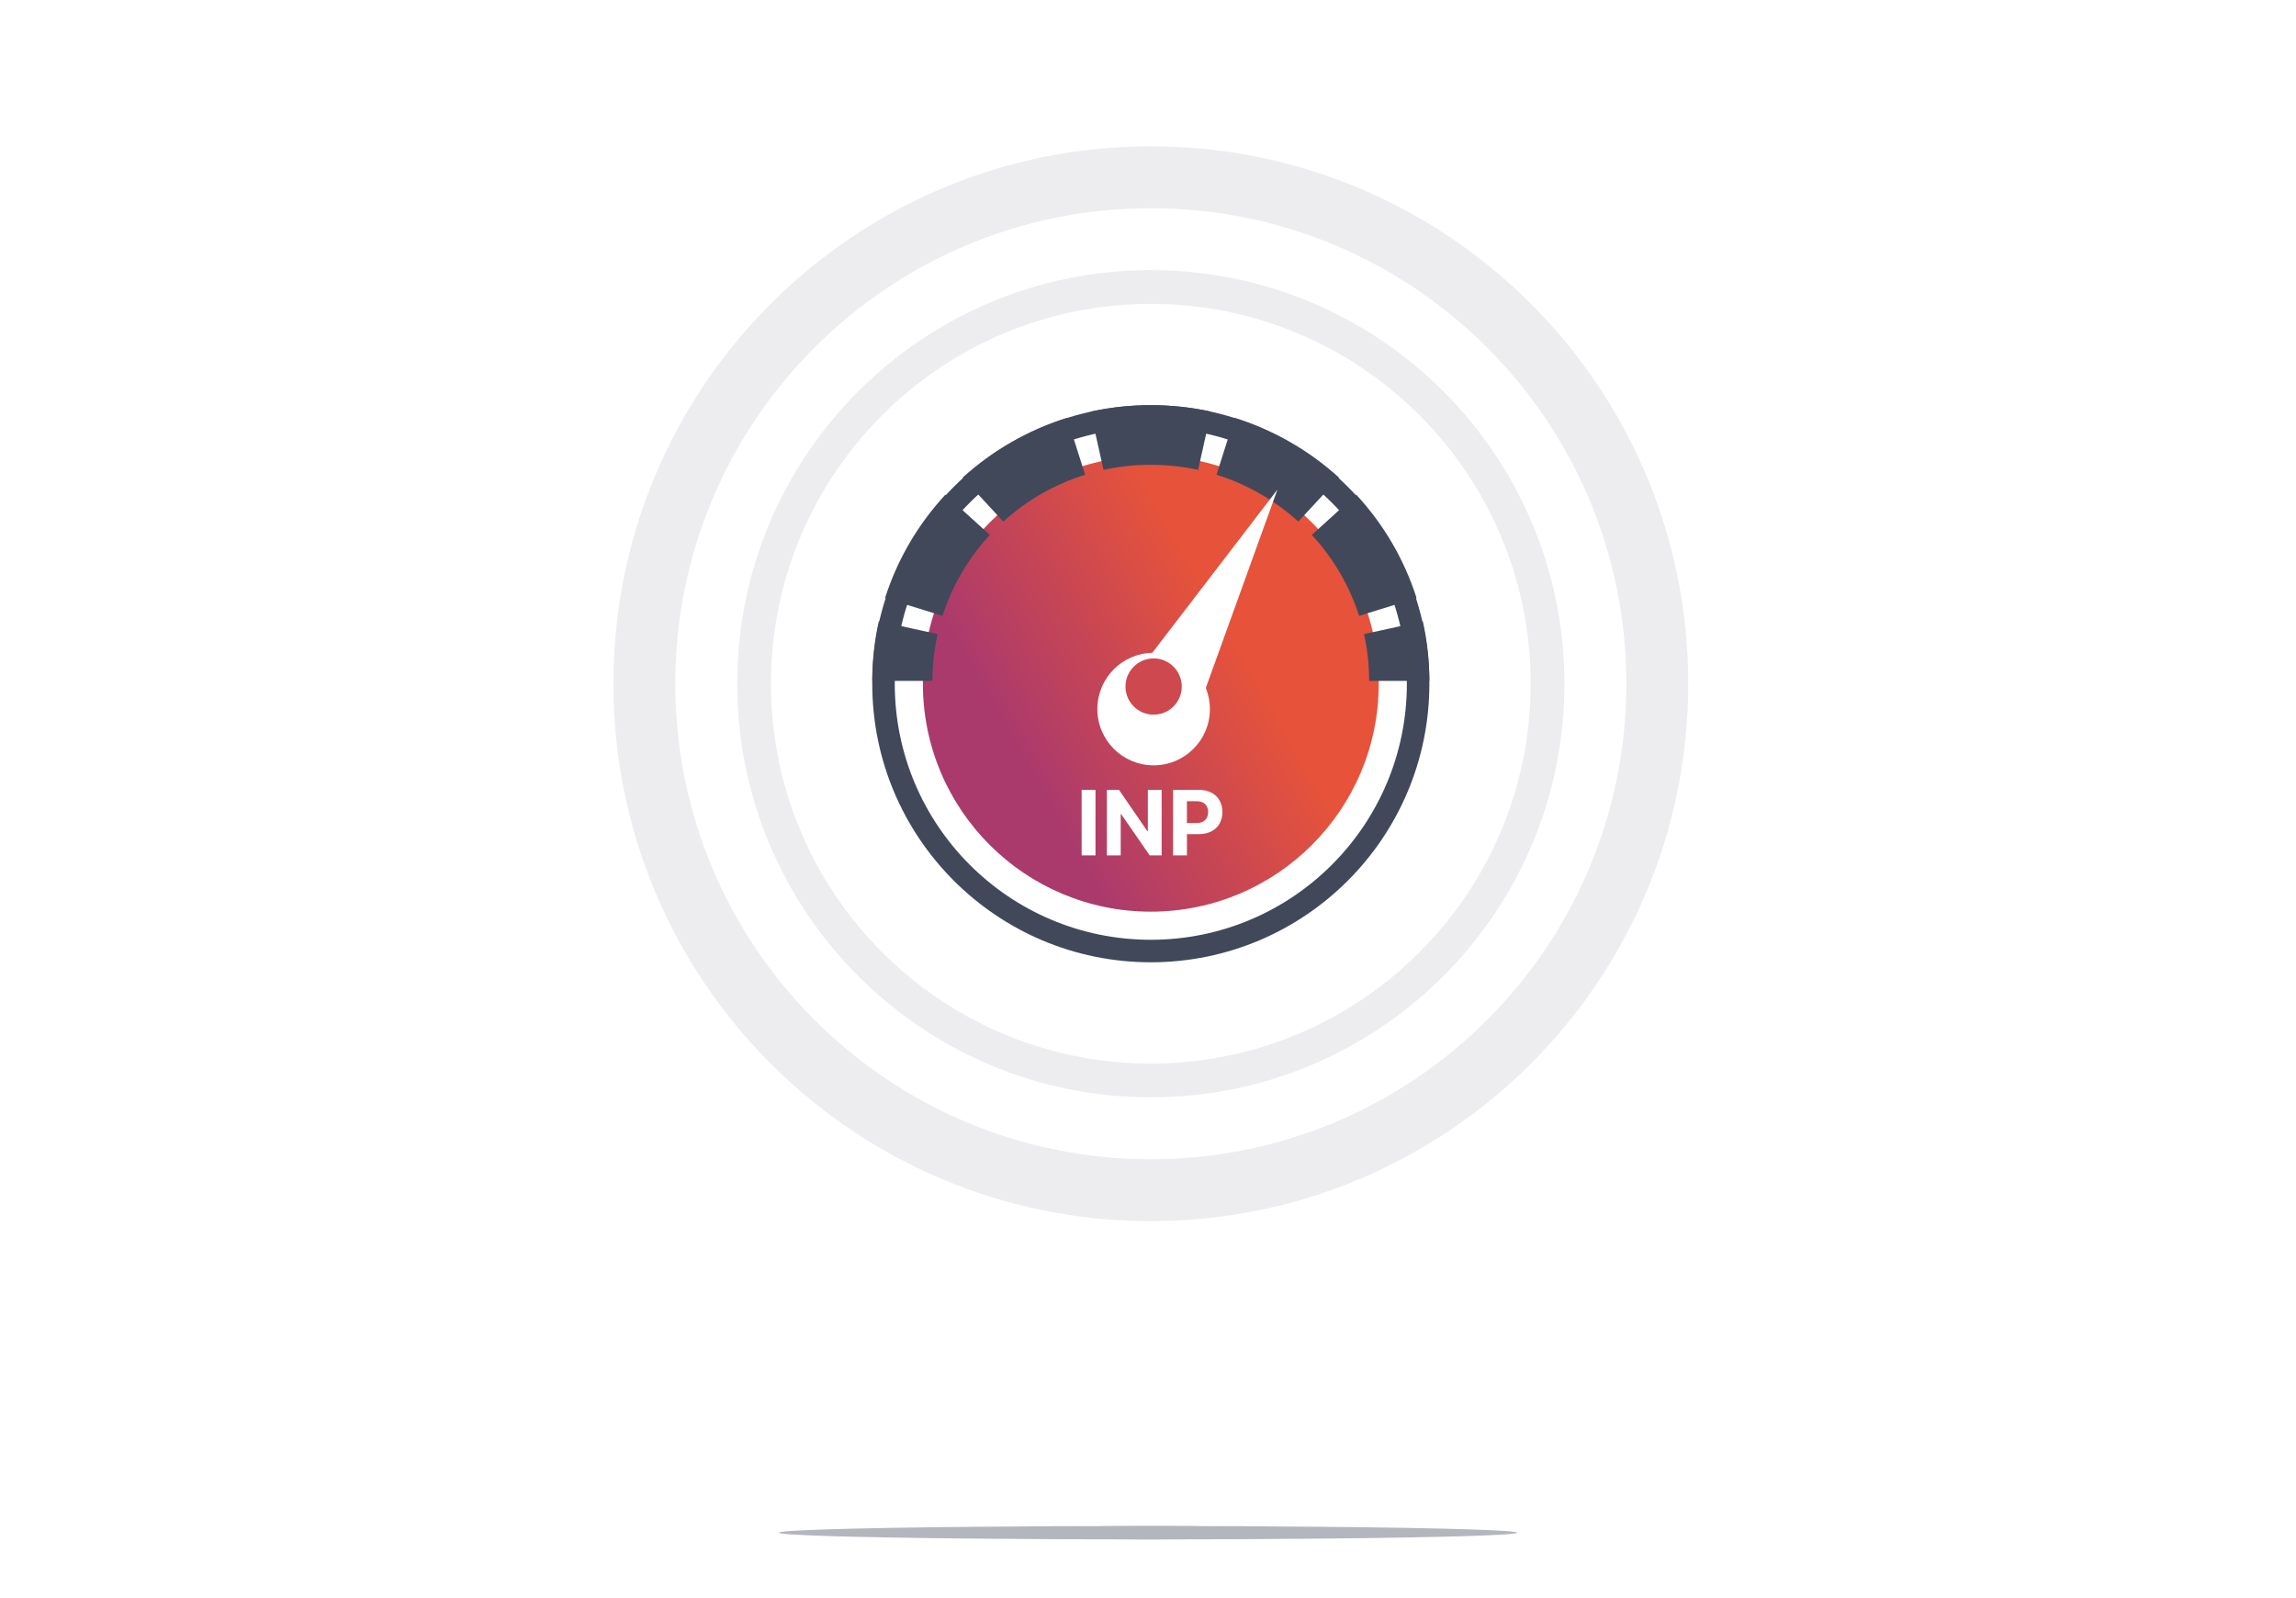
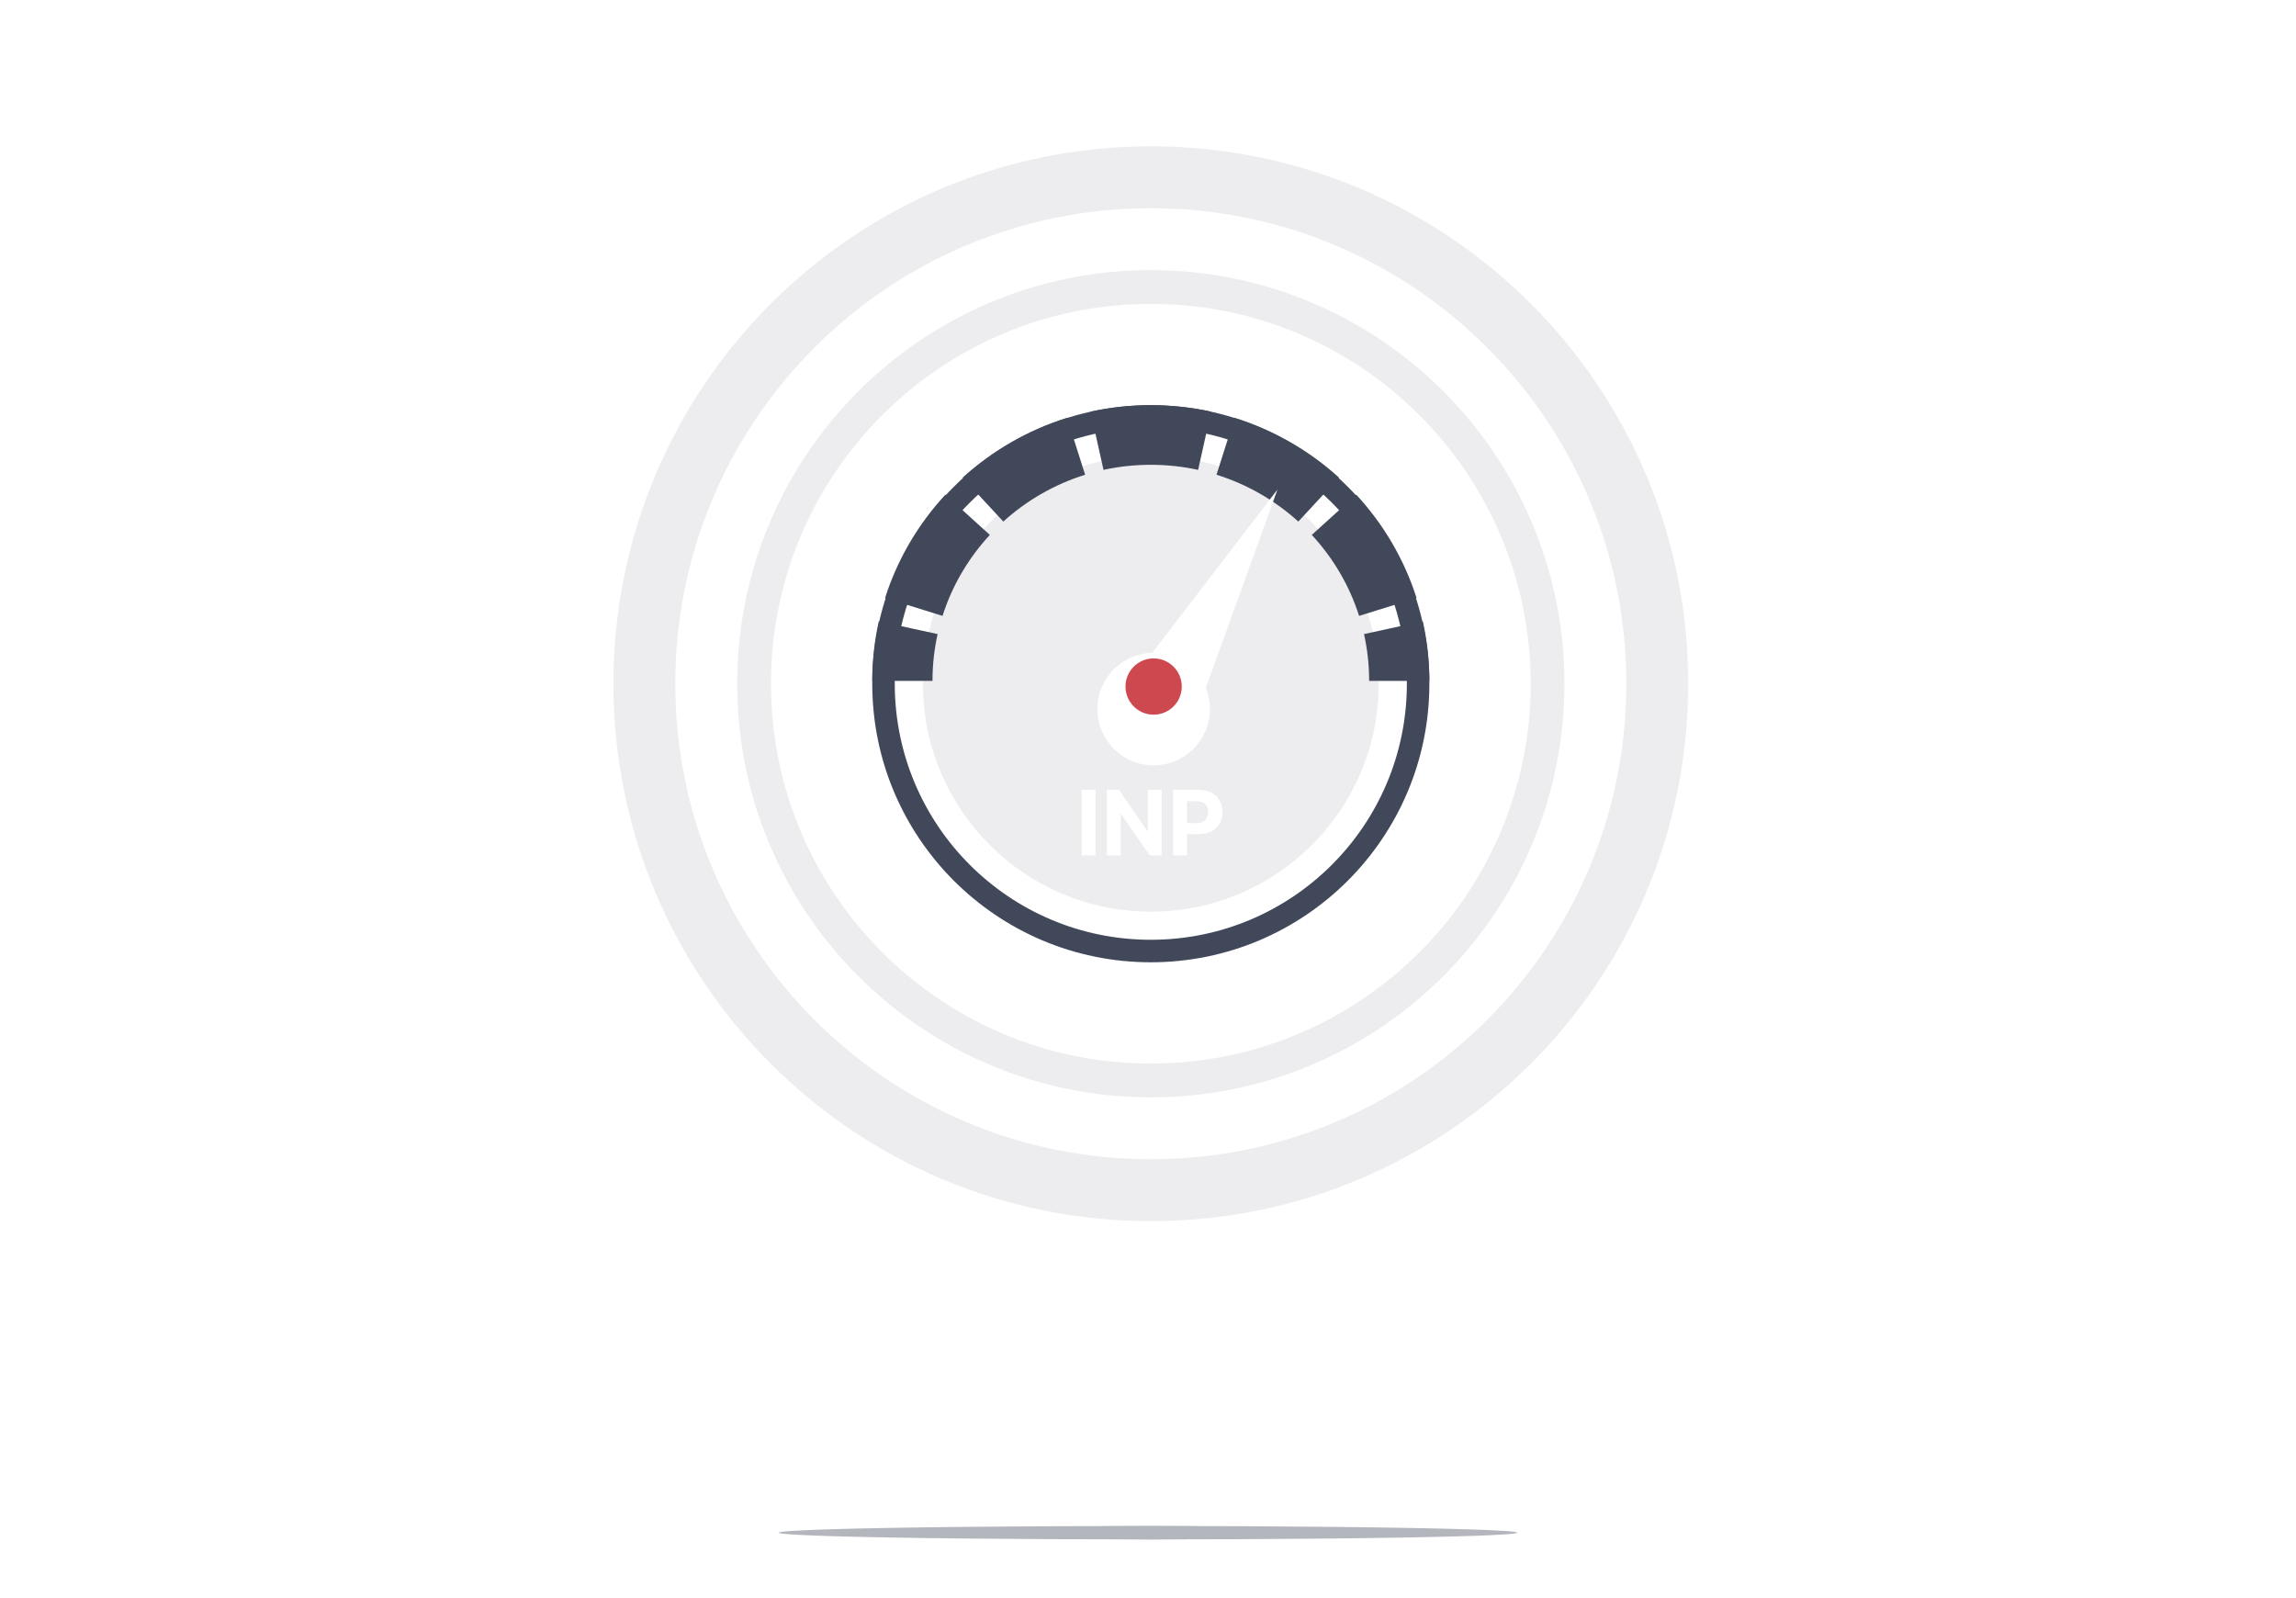
<svg xmlns="http://www.w3.org/2000/svg" width="408" height="284" viewBox="0 0 408 284" fill="none">
  <path d="M0 16C0 7.163 7.163 0 16 0H392C400.837 0 408 7.163 408 16V283.93H0V16Z" fill="white" />
  <path fill-rule="evenodd" clip-rule="evenodd" d="M204.5 206C251.168 206 289 168.168 289 121.5C289 74.832 251.168 37 204.5 37C157.832 37 120 74.832 120 121.5C120 168.168 157.832 206 204.5 206ZM204.5 217C257.243 217 300 174.243 300 121.5C300 68.757 257.243 26 204.5 26C151.757 26 109 68.757 109 121.5C109 174.243 151.757 217 204.5 217Z" fill="#EDEDEF" />
  <path fill-rule="evenodd" clip-rule="evenodd" d="M204.5 189C241.779 189 272 158.779 272 121.5C272 84.221 241.779 54 204.5 54C167.221 54 137 84.221 137 121.5C137 158.779 167.221 189 204.5 189ZM204.5 195C245.093 195 278 162.093 278 121.5C278 80.907 245.093 48 204.5 48C163.907 48 131 80.907 131 121.5C131 162.093 163.907 195 204.5 195Z" fill="#EDEDEF" />
  <path d="M254 121.5C254 148.838 231.838 171 204.5 171C177.162 171 155 148.838 155 121.5C155 94.162 177.162 72 204.5 72C231.838 72 254 94.162 254 121.5Z" fill="white" />
  <path fill-rule="evenodd" clip-rule="evenodd" d="M204.5 167C229.629 167 250 146.629 250 121.5C250 96.371 229.629 76 204.5 76C179.371 76 159 96.371 159 121.5C159 146.629 179.371 167 204.5 167ZM204.5 171C231.838 171 254 148.838 254 121.5C254 94.162 231.838 72 204.5 72C177.162 72 155 94.162 155 121.5C155 148.838 177.162 171 204.5 171Z" fill="#41485A" />
  <circle cx="204.5" cy="121.5" r="40.5" fill="#EDEDEF" />
-   <circle cx="204.5" cy="121.5" r="40.5" fill="url(#paint0_linear_5365_192)" />
  <path d="M194.667 140.364V152H192.207V140.364H194.667ZM206.424 140.364V152H204.299L199.237 144.676H199.151V152H196.691V140.364H198.85L203.873 147.682H203.975V140.364H206.424ZM208.457 152V140.364H213.048C213.93 140.364 214.682 140.532 215.303 140.869C215.924 141.203 216.398 141.667 216.724 142.261C217.053 142.852 217.218 143.534 217.218 144.307C217.218 145.08 217.051 145.761 216.718 146.352C216.385 146.943 215.902 147.403 215.269 147.733C214.64 148.062 213.879 148.227 212.985 148.227H210.059V146.256H212.587C213.061 146.256 213.451 146.174 213.758 146.011C214.068 145.845 214.299 145.616 214.451 145.324C214.606 145.028 214.684 144.689 214.684 144.307C214.684 143.92 214.606 143.583 214.451 143.295C214.299 143.004 214.068 142.778 213.758 142.619C213.447 142.456 213.053 142.375 212.576 142.375H210.917V152H208.457Z" fill="white" />
  <path fill-rule="evenodd" clip-rule="evenodd" d="M204.5 82.595C201.608 82.595 198.796 82.907 196.094 83.497L193.787 73.152C197.241 72.397 200.827 72 204.5 72C208.173 72 211.759 72.397 215.213 73.152L212.906 83.497C210.204 82.907 207.392 82.595 204.5 82.595ZM230.71 92.683C226.58 88.935 221.634 86.065 216.172 84.362L219.388 74.256C226.373 76.434 232.683 80.101 237.943 84.874L230.71 92.683ZM192.828 84.362C187.366 86.065 182.42 88.935 178.29 92.683L171.057 84.874C176.317 80.101 182.627 76.434 189.612 74.256L192.828 84.362ZM175.894 95.055C172.108 99.143 169.208 104.039 167.488 109.446L157.279 106.263C159.48 99.348 163.184 93.101 168.005 87.895L175.894 95.055ZM241.512 109.446C239.792 104.039 236.892 99.143 233.106 95.055L240.995 87.895C245.816 93.101 249.52 99.348 251.721 106.263L241.512 109.446ZM166.615 112.679C166.018 115.353 165.703 118.137 165.703 121H155C155 117.364 155.401 113.815 156.164 110.395L166.615 112.679ZM243.297 121C243.297 118.137 242.982 115.353 242.385 112.679L252.836 110.395C253.599 113.815 254 117.364 254 121H243.297Z" fill="#41485A" />
  <g filter="url(#filter0_d_5365_192)">
    <path fill-rule="evenodd" clip-rule="evenodd" d="M204.765 112.003L227 83L214.272 118.247C214.741 119.406 215 120.673 215 122C215 127.523 210.523 132 205 132C199.477 132 195 127.523 195 122C195 116.556 199.35 112.128 204.765 112.003Z" fill="white" />
  </g>
  <circle cx="205" cy="122" r="5" fill="#CD494F" />
  <g filter="url(#filter1_f_5365_192)">
    <ellipse cx="204" cy="272.363" rx="65.614" ry="1.193" fill="#B4B6BD" />
  </g>
  <g filter="url(#filter2_f_5365_192)">
    <ellipse cx="204.493" cy="272.363" rx="29.6" ry="1.193" fill="#B4B6BD" />
  </g>
  <defs>
    <filter id="filter0_d_5365_192" x="159" y="51" width="104" height="121" filterUnits="userSpaceOnUse" color-interpolation-filters="sRGB">
      <feFlood flood-opacity="0" result="BackgroundImageFix" />
      <feColorMatrix in="SourceAlpha" type="matrix" values="0 0 0 0 0 0 0 0 0 0 0 0 0 0 0 0 0 0 127 0" result="hardAlpha" />
      <feOffset dy="4" />
      <feGaussianBlur stdDeviation="18" />
      <feComposite in2="hardAlpha" operator="out" />
      <feColorMatrix type="matrix" values="0 0 0 0 0 0 0 0 0 0 0 0 0 0 0 0 0 0 0.25 0" />
      <feBlend mode="normal" in2="BackgroundImageFix" result="effect1_dropShadow_5365_192" />
      <feBlend mode="normal" in="SourceGraphic" in2="effect1_dropShadow_5365_192" result="shape" />
    </filter>
    <filter id="filter1_f_5365_192" x="132.386" y="265.17" width="143.228" height="14.386" filterUnits="userSpaceOnUse" color-interpolation-filters="sRGB">
      <feFlood flood-opacity="0" result="BackgroundImageFix" />
      <feBlend mode="normal" in="SourceGraphic" in2="BackgroundImageFix" result="shape" />
      <feGaussianBlur stdDeviation="3" result="effect1_foregroundBlur_5365_192" />
    </filter>
    <filter id="filter2_f_5365_192" x="168.893" y="265.17" width="71.201" height="14.386" filterUnits="userSpaceOnUse" color-interpolation-filters="sRGB">
      <feFlood flood-opacity="0" result="BackgroundImageFix" />
      <feBlend mode="normal" in="SourceGraphic" in2="BackgroundImageFix" result="shape" />
      <feGaussianBlur stdDeviation="3" result="effect1_foregroundBlur_5365_192" />
    </filter>
    <linearGradient id="paint0_linear_5365_192" x1="182.402" y1="135.688" x2="220.361" y2="114.098" gradientUnits="userSpaceOnUse">
      <stop stop-color="#AB3A6C" />
      <stop offset="0.99" stop-color="#E6533A" />
    </linearGradient>
  </defs>
</svg>